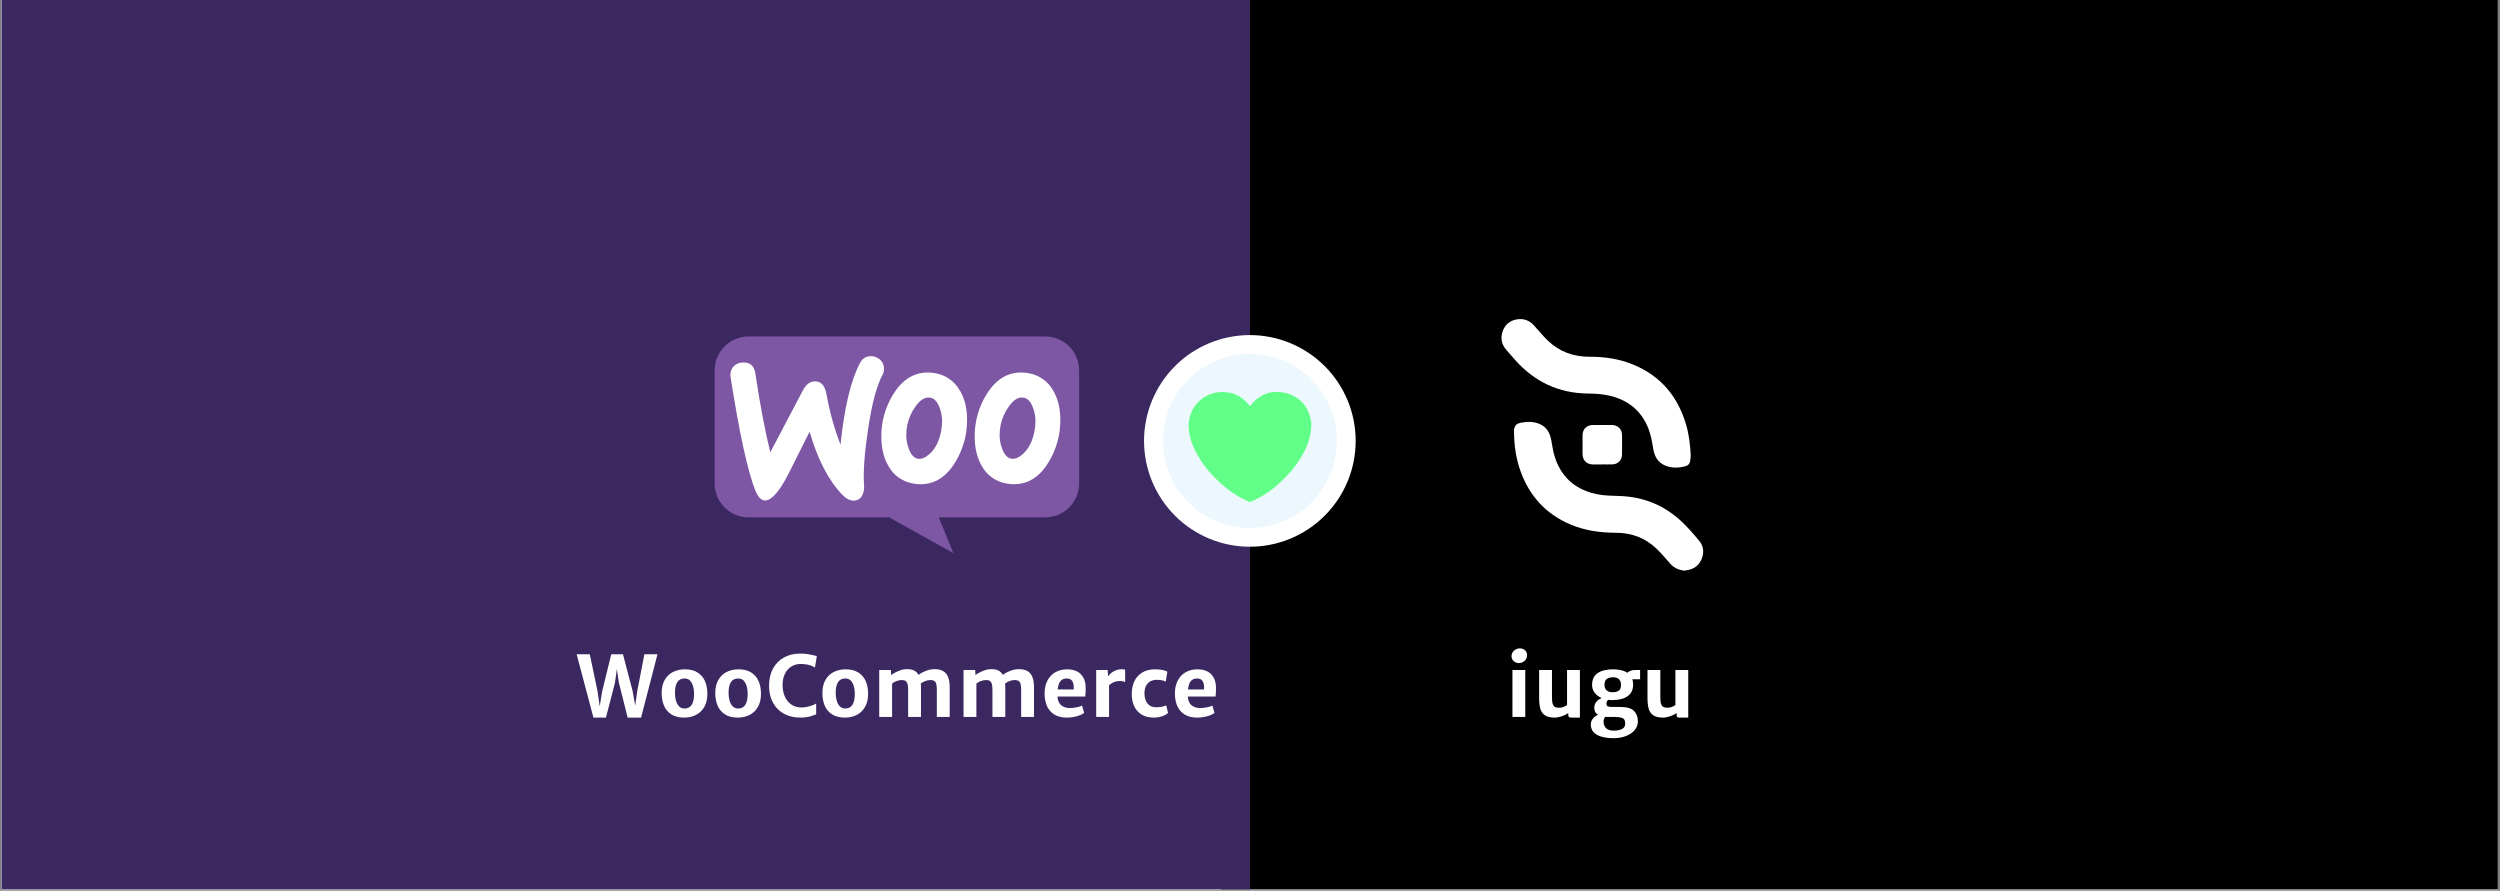
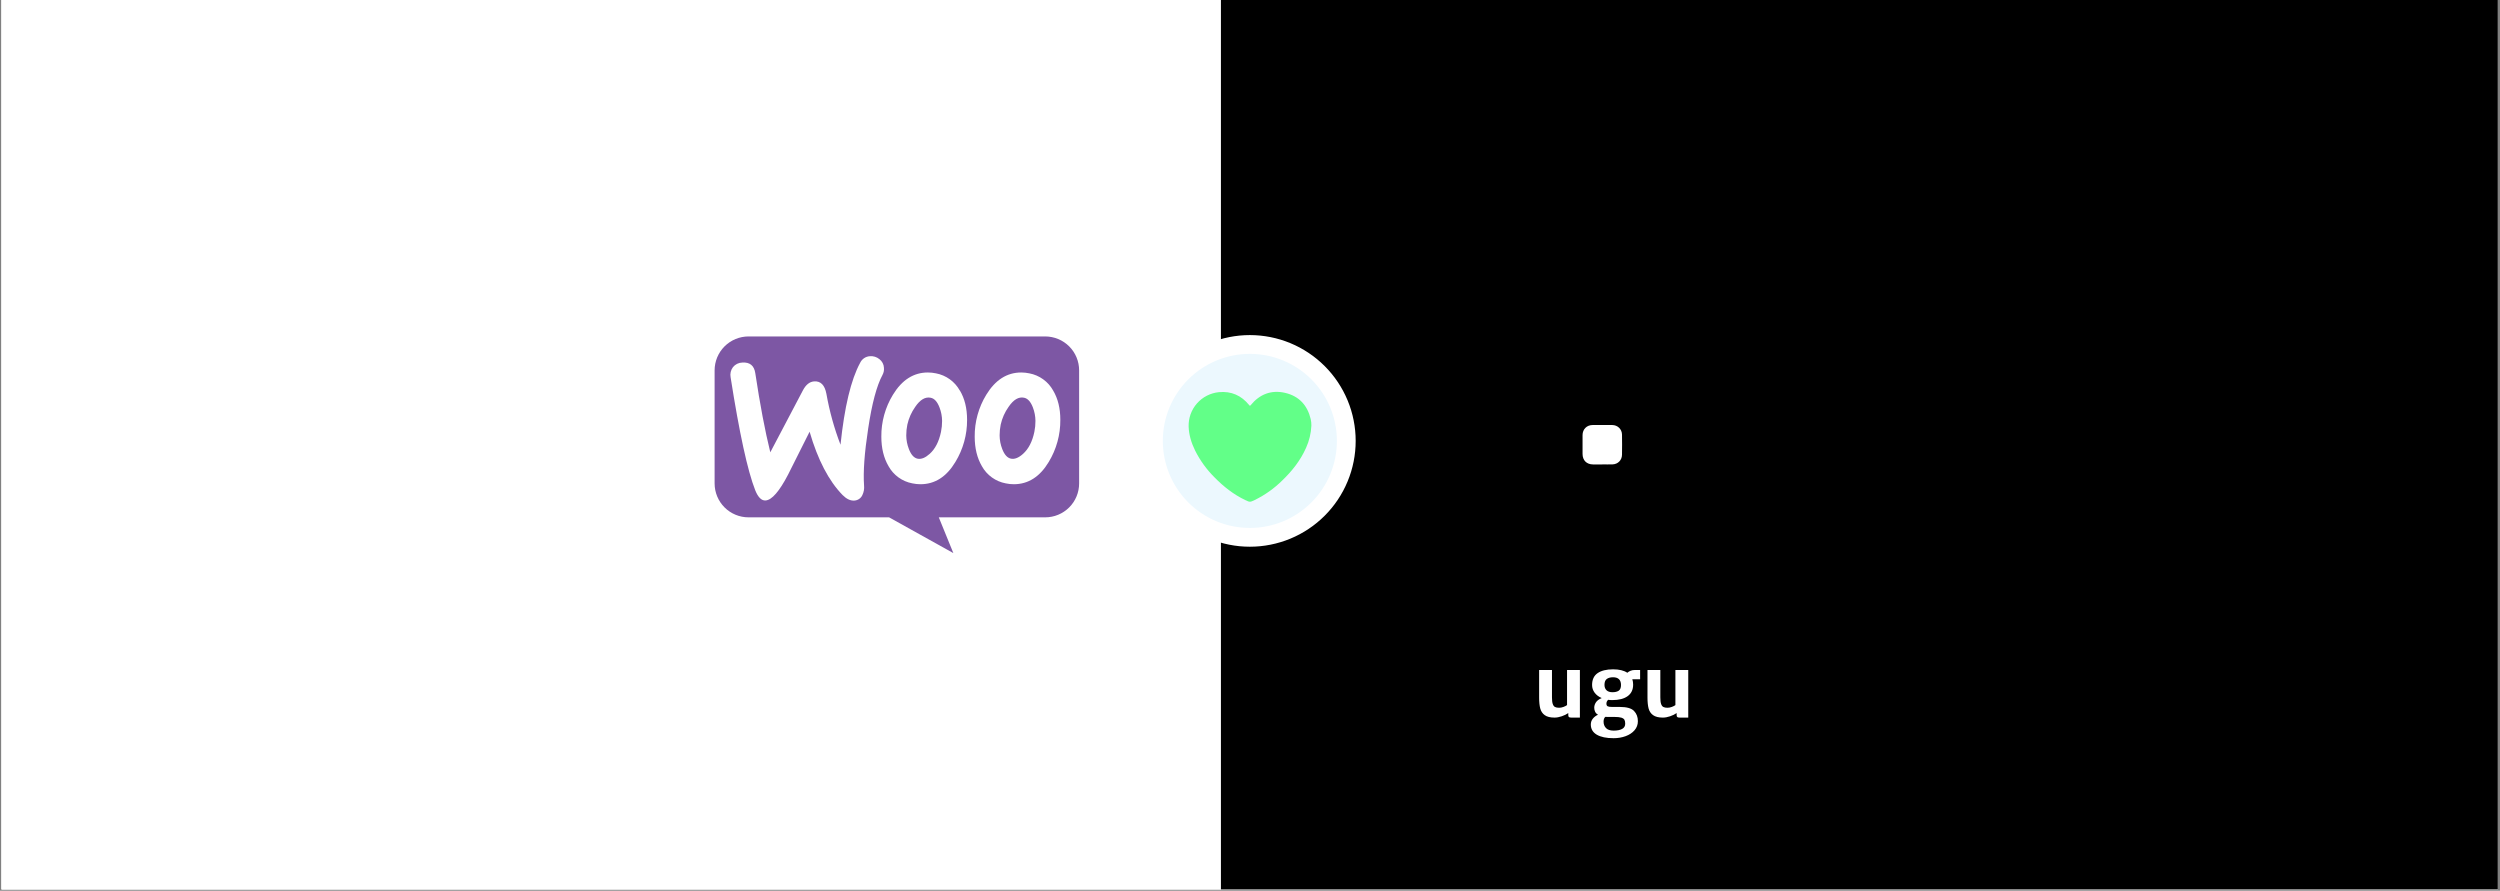
<svg xmlns="http://www.w3.org/2000/svg" width="2526" zoomAndPan="magnify" viewBox="0 0 1894.5 675" height="900" preserveAspectRatio="xMidYMid meet" version="1.0">
  <rect x="0" y="0" width="1894.5" height="675" fill="#808080" stroke="none" />
  <defs>
    <g />
    <clipPath id="id1">
      <path d="M 1.152 0 L 1892.848 0 L 1892.848 674 L 1.152 674 Z M 1.152 0 " clip-rule="nonzero" />
    </clipPath>
    <clipPath id="id2">
      <path d="M 925.219 0 L 1892.848 0 L 1892.848 674 L 925.219 674 Z M 925.219 0 " clip-rule="nonzero" />
    </clipPath>
    <clipPath id="id3">
      <path d="M 1.152 0 L 947.25 0 L 947.25 674 L 1.152 674 Z M 1.152 0 " clip-rule="nonzero" />
    </clipPath>
    <clipPath id="id4">
      <path d="M 853.613 248.961 L 1043.133 248.961 L 1043.133 424.996 L 853.613 424.996 Z M 853.613 248.961 " clip-rule="nonzero" />
    </clipPath>
  </defs>
  <g clip-path="url(#id1)">
    <path fill="#ffffff" d="M 1.152 0 L 1893.348 0 L 1893.348 681.672 L 1.152 681.672 Z M 1.152 0 " fill-opacity="1" fill-rule="nonzero" />
    <path fill="#ffffff" d="M 1.152 0 L 1893.348 0 L 1893.348 674.18 L 1.152 674.18 Z M 1.152 0 " fill-opacity="1" fill-rule="nonzero" />
    <path fill="#ffffff" d="M 1.152 0 L 1893.348 0 L 1893.348 674.18 L 1.152 674.18 Z M 1.152 0 " fill-opacity="1" fill-rule="nonzero" />
  </g>
  <g clip-path="url(#id2)">
    <path fill="#000000" d="M 925.219 0 L 1893.039 0 L 1893.039 674.18 L 925.219 674.18 L 925.219 0 " fill-opacity="1" fill-rule="nonzero" />
  </g>
  <g clip-path="url(#id3)">
-     <path fill="#3c2861" d="M 1.152 0 L 947.25 0 L 947.25 674.18 L 1.152 674.18 L 1.152 0 " fill-opacity="1" fill-rule="nonzero" />
-   </g>
+     </g>
  <path fill="#ecf8fe" d="M 1020.332 334.152 C 1020.332 335.348 1020.301 336.543 1020.242 337.738 C 1020.184 338.934 1020.098 340.125 1019.98 341.316 C 1019.863 342.504 1019.715 343.691 1019.539 344.875 C 1019.363 346.059 1019.16 347.234 1018.926 348.41 C 1018.691 349.582 1018.43 350.75 1018.141 351.91 C 1017.852 353.07 1017.531 354.223 1017.184 355.367 C 1016.836 356.512 1016.461 357.645 1016.059 358.773 C 1015.656 359.898 1015.227 361.016 1014.77 362.117 C 1014.309 363.223 1013.824 364.316 1013.312 365.398 C 1012.805 366.48 1012.266 367.547 1011.703 368.602 C 1011.137 369.656 1010.547 370.695 1009.934 371.723 C 1009.32 372.75 1008.68 373.758 1008.016 374.754 C 1007.352 375.746 1006.66 376.727 1005.949 377.688 C 1005.238 378.648 1004.5 379.59 1003.742 380.516 C 1002.984 381.438 1002.203 382.344 1001.398 383.23 C 1000.598 384.117 999.773 384.98 998.926 385.828 C 998.082 386.672 997.215 387.5 996.328 388.301 C 995.441 389.105 994.535 389.887 993.613 390.645 C 992.688 391.402 991.746 392.141 990.785 392.852 C 989.824 393.562 988.848 394.254 987.852 394.918 C 986.855 395.582 985.848 396.219 984.82 396.836 C 983.797 397.449 982.754 398.039 981.699 398.605 C 980.645 399.168 979.578 399.703 978.496 400.215 C 977.414 400.727 976.32 401.211 975.215 401.672 C 974.113 402.129 972.996 402.559 971.871 402.961 C 970.742 403.363 969.609 403.738 968.465 404.086 C 967.32 404.434 966.168 404.754 965.008 405.043 C 963.848 405.332 962.68 405.594 961.508 405.828 C 960.336 406.062 959.156 406.266 957.973 406.441 C 956.789 406.617 955.602 406.766 954.414 406.883 C 953.223 407 952.031 407.086 950.836 407.145 C 949.641 407.203 948.445 407.234 947.25 407.234 C 946.055 407.234 944.859 407.203 943.664 407.145 C 942.469 407.086 941.277 407 940.086 406.883 C 938.898 406.766 937.711 406.617 936.527 406.441 C 935.344 406.266 934.164 406.062 932.992 405.828 C 931.82 405.594 930.652 405.332 929.492 405.043 C 928.332 404.754 927.18 404.434 926.035 404.086 C 924.891 403.738 923.754 403.363 922.629 402.961 C 921.504 402.559 920.387 402.129 919.281 401.672 C 918.18 401.211 917.086 400.727 916.004 400.215 C 914.922 399.703 913.855 399.168 912.801 398.605 C 911.746 398.039 910.703 397.449 909.68 396.836 C 908.652 396.219 907.641 395.582 906.648 394.918 C 905.652 394.254 904.676 393.562 903.715 392.852 C 902.754 392.141 901.812 391.402 900.887 390.645 C 899.965 389.887 899.059 389.105 898.172 388.301 C 897.285 387.5 896.418 386.672 895.574 385.828 C 894.727 384.98 893.902 384.117 893.102 383.23 C 892.297 382.344 891.516 381.438 890.758 380.516 C 890 379.59 889.262 378.648 888.551 377.688 C 887.84 376.727 887.148 375.746 886.484 374.754 C 885.82 373.758 885.18 372.75 884.566 371.723 C 883.953 370.695 883.363 369.656 882.797 368.602 C 882.234 367.547 881.695 366.48 881.184 365.398 C 880.676 364.316 880.188 363.223 879.73 362.117 C 879.273 361.016 878.844 359.898 878.441 358.773 C 878.039 357.645 877.664 356.512 877.316 355.367 C 876.969 354.223 876.648 353.07 876.359 351.91 C 876.066 350.75 875.805 349.582 875.574 348.41 C 875.34 347.234 875.137 346.059 874.961 344.875 C 874.785 343.691 874.637 342.504 874.52 341.316 C 874.402 340.125 874.316 338.934 874.258 337.738 C 874.199 336.543 874.168 335.348 874.168 334.152 C 874.168 332.957 874.199 331.762 874.258 330.566 C 874.316 329.371 874.402 328.18 874.52 326.988 C 874.637 325.797 874.785 324.613 874.961 323.43 C 875.137 322.246 875.34 321.066 875.574 319.895 C 875.805 318.723 876.066 317.555 876.359 316.395 C 876.648 315.234 876.969 314.082 877.316 312.938 C 877.664 311.793 878.039 310.656 878.441 309.531 C 878.844 308.406 879.273 307.289 879.73 306.184 C 880.188 305.078 880.676 303.988 881.184 302.906 C 881.695 301.824 882.234 300.758 882.797 299.703 C 883.363 298.648 883.953 297.605 884.566 296.582 C 885.18 295.555 885.82 294.543 886.484 293.551 C 887.148 292.555 887.84 291.578 888.551 290.617 C 889.262 289.656 890 288.715 890.758 287.789 C 891.516 286.867 892.297 285.961 893.102 285.074 C 893.902 284.188 894.727 283.32 895.574 282.477 C 896.418 281.629 897.285 280.805 898.172 280.004 C 899.059 279.199 899.965 278.418 900.887 277.66 C 901.812 276.902 902.754 276.164 903.715 275.453 C 904.676 274.738 905.652 274.051 906.648 273.387 C 907.641 272.723 908.652 272.082 909.68 271.469 C 910.703 270.852 911.746 270.266 912.801 269.699 C 913.855 269.137 914.922 268.598 916.004 268.086 C 917.086 267.574 918.18 267.09 919.281 266.633 C 920.387 266.176 921.504 265.746 922.629 265.344 C 923.754 264.941 924.891 264.566 926.035 264.219 C 927.18 263.871 928.332 263.551 929.492 263.262 C 930.652 262.969 931.82 262.707 932.992 262.477 C 934.164 262.242 935.344 262.039 936.527 261.863 C 937.711 261.688 938.898 261.539 940.086 261.422 C 941.277 261.305 942.469 261.219 943.664 261.16 C 944.859 261.102 946.055 261.07 947.25 261.07 C 948.445 261.07 949.641 261.102 950.836 261.16 C 952.031 261.219 953.223 261.305 954.414 261.422 C 955.602 261.539 956.789 261.688 957.973 261.863 C 959.156 262.039 960.336 262.242 961.508 262.477 C 962.68 262.707 963.848 262.969 965.008 263.262 C 966.168 263.551 967.32 263.871 968.465 264.219 C 969.609 264.566 970.742 264.941 971.871 265.344 C 972.996 265.746 974.113 266.176 975.215 266.633 C 976.32 267.09 977.414 267.574 978.496 268.086 C 979.578 268.598 980.645 269.137 981.699 269.699 C 982.754 270.266 983.797 270.852 984.82 271.469 C 985.848 272.082 986.855 272.723 987.852 273.387 C 988.848 274.051 989.824 274.738 990.785 275.453 C 991.746 276.164 992.688 276.902 993.613 277.66 C 994.535 278.418 995.441 279.199 996.328 280.004 C 997.215 280.805 998.082 281.629 998.926 282.477 C 999.773 283.32 1000.598 284.188 1001.398 285.074 C 1002.203 285.961 1002.984 286.867 1003.742 287.789 C 1004.5 288.715 1005.238 289.656 1005.949 290.617 C 1006.66 291.578 1007.352 292.555 1008.016 293.551 C 1008.68 294.543 1009.32 295.555 1009.934 296.582 C 1010.547 297.605 1011.137 298.648 1011.703 299.703 C 1012.266 300.758 1012.805 301.824 1013.312 302.906 C 1013.824 303.988 1014.309 305.078 1014.77 306.184 C 1015.227 307.289 1015.656 308.406 1016.059 309.531 C 1016.461 310.656 1016.836 311.793 1017.184 312.938 C 1017.531 314.082 1017.852 315.234 1018.141 316.395 C 1018.43 317.555 1018.691 318.723 1018.926 319.895 C 1019.16 321.066 1019.363 322.246 1019.539 323.43 C 1019.715 324.613 1019.863 325.797 1019.98 326.988 C 1020.098 328.18 1020.184 329.371 1020.242 330.566 C 1020.301 331.762 1020.332 332.957 1020.332 334.152 Z M 1020.332 334.152 " fill-opacity="1" fill-rule="nonzero" />
  <g clip-path="url(#id4)">
    <path stroke-linecap="butt" transform="matrix(0.749, 0, 0, 0.749, 1.152, -4.189)" fill="none" stroke-linejoin="miter" d="M 1360.561 451.671 C 1360.561 453.266 1360.52 454.862 1360.441 456.458 C 1360.363 458.053 1360.249 459.644 1360.092 461.234 C 1359.936 462.819 1359.737 464.405 1359.503 465.985 C 1359.268 467.565 1358.997 469.134 1358.684 470.704 C 1358.371 472.268 1358.022 473.828 1357.636 475.376 C 1357.25 476.925 1356.822 478.464 1356.358 479.991 C 1355.894 481.519 1355.394 483.032 1354.857 484.539 C 1354.319 486.04 1353.746 487.532 1353.136 489.002 C 1352.52 490.478 1351.874 491.938 1351.191 493.383 C 1350.513 494.827 1349.793 496.251 1349.042 497.659 C 1348.286 499.067 1347.499 500.454 1346.68 501.825 C 1345.861 503.197 1345.006 504.542 1344.12 505.872 C 1343.233 507.196 1342.31 508.505 1341.361 509.788 C 1340.412 511.071 1339.426 512.328 1338.415 513.563 C 1337.403 514.794 1336.36 516.004 1335.286 517.188 C 1334.217 518.371 1333.117 519.524 1331.985 520.655 C 1330.859 521.782 1329.701 522.887 1328.517 523.956 C 1327.334 525.031 1326.124 526.073 1324.893 527.085 C 1323.657 528.097 1322.4 529.082 1321.118 530.031 C 1319.835 530.98 1318.531 531.903 1317.201 532.79 C 1315.872 533.676 1314.526 534.526 1313.155 535.35 C 1311.789 536.169 1310.396 536.956 1308.988 537.713 C 1307.58 538.464 1306.157 539.178 1304.712 539.861 C 1303.268 540.544 1301.808 541.191 1300.332 541.806 C 1298.861 542.416 1297.37 542.99 1295.868 543.527 C 1294.361 544.064 1292.849 544.565 1291.321 545.029 C 1289.793 545.493 1288.255 545.921 1286.706 546.306 C 1285.157 546.692 1283.598 547.042 1282.034 547.355 C 1280.469 547.667 1278.894 547.939 1277.314 548.173 C 1275.734 548.408 1274.149 548.606 1272.564 548.763 C 1270.973 548.919 1269.383 549.034 1267.787 549.112 C 1266.191 549.19 1264.596 549.232 1263 549.232 C 1261.404 549.232 1259.809 549.19 1258.213 549.112 C 1256.617 549.034 1255.027 548.919 1253.436 548.763 C 1251.851 548.606 1250.266 548.408 1248.686 548.173 C 1247.106 547.939 1245.531 547.667 1243.967 547.355 C 1242.402 547.042 1240.843 546.692 1239.294 546.306 C 1237.745 545.921 1236.207 545.493 1234.679 545.029 C 1233.151 544.565 1231.634 544.064 1230.132 543.527 C 1228.63 542.99 1227.139 542.416 1225.663 541.806 C 1224.192 541.191 1222.732 540.544 1221.288 539.861 C 1219.843 539.178 1218.42 538.464 1217.012 537.713 C 1215.604 536.956 1214.212 536.169 1212.845 535.35 C 1211.474 534.526 1210.123 533.676 1208.799 532.79 C 1207.469 531.903 1206.165 530.98 1204.883 530.031 C 1203.6 529.082 1202.343 528.097 1201.107 527.085 C 1199.876 526.073 1198.667 525.031 1197.483 523.956 C 1196.299 522.887 1195.142 521.782 1194.015 520.655 C 1192.884 519.524 1191.783 518.371 1190.714 517.188 C 1189.64 516.004 1188.597 514.794 1187.585 513.563 C 1186.574 512.328 1185.588 511.071 1184.639 509.788 C 1183.69 508.505 1182.767 507.196 1181.881 505.872 C 1180.994 504.542 1180.139 503.197 1179.32 501.825 C 1178.502 500.454 1177.714 499.067 1176.958 497.659 C 1176.207 496.251 1175.487 494.827 1174.804 493.383 C 1174.126 491.938 1173.475 490.478 1172.864 489.002 C 1172.254 487.532 1171.681 486.04 1171.144 484.539 C 1170.606 483.032 1170.106 481.519 1169.642 479.991 C 1169.178 478.464 1168.75 476.925 1168.364 475.376 C 1167.973 473.828 1167.624 472.268 1167.316 470.704 C 1167.003 469.134 1166.732 467.565 1166.497 465.985 C 1166.263 464.405 1166.065 462.819 1165.908 461.234 C 1165.752 459.644 1165.637 458.053 1165.559 456.458 C 1165.48 454.862 1165.439 453.266 1165.439 451.671 C 1165.439 450.075 1165.48 448.479 1165.559 446.883 C 1165.637 445.288 1165.752 443.697 1165.908 442.107 C 1166.065 440.516 1166.263 438.936 1166.497 437.356 C 1166.732 435.776 1167.003 434.201 1167.316 432.637 C 1167.624 431.073 1167.973 429.513 1168.364 427.965 C 1168.75 426.416 1169.178 424.878 1169.642 423.35 C 1170.106 421.822 1170.606 420.304 1171.144 418.802 C 1171.681 417.301 1172.254 415.809 1172.864 414.333 C 1173.475 412.858 1174.126 411.403 1174.804 409.958 C 1175.487 408.514 1176.207 407.09 1176.958 405.682 C 1177.714 404.274 1178.502 402.882 1179.32 401.516 C 1180.139 400.144 1180.994 398.794 1181.881 397.469 C 1182.767 396.139 1183.69 394.836 1184.639 393.553 C 1185.588 392.27 1186.574 391.013 1187.585 389.778 C 1188.597 388.547 1189.64 387.337 1190.714 386.153 C 1191.783 384.97 1192.884 383.812 1194.015 382.686 C 1195.142 381.554 1196.299 380.454 1197.483 379.385 C 1198.667 378.31 1199.876 377.268 1201.107 376.256 C 1202.343 375.244 1203.6 374.259 1204.883 373.31 C 1206.165 372.355 1207.469 371.438 1208.799 370.551 C 1210.123 369.665 1211.474 368.809 1212.845 367.991 C 1214.212 367.167 1215.604 366.385 1217.012 365.628 C 1218.42 364.877 1219.843 364.158 1221.288 363.475 C 1222.732 362.792 1224.192 362.145 1225.663 361.535 C 1227.139 360.925 1228.63 360.351 1230.132 359.814 C 1231.634 359.277 1233.151 358.776 1234.679 358.312 C 1236.207 357.848 1237.745 357.421 1239.294 357.035 C 1240.843 356.644 1242.402 356.294 1243.967 355.986 C 1245.531 355.674 1247.106 355.402 1248.686 355.168 C 1250.266 354.933 1251.851 354.735 1253.436 354.579 C 1255.027 354.422 1256.617 354.307 1258.213 354.229 C 1259.809 354.151 1261.404 354.109 1263 354.109 C 1264.596 354.109 1266.191 354.151 1267.787 354.229 C 1269.383 354.307 1270.973 354.422 1272.564 354.579 C 1274.149 354.735 1275.734 354.933 1277.314 355.168 C 1278.894 355.402 1280.469 355.674 1282.034 355.986 C 1283.598 356.294 1285.157 356.644 1286.706 357.035 C 1288.255 357.421 1289.793 357.848 1291.321 358.312 C 1292.849 358.776 1294.361 359.277 1295.868 359.814 C 1297.37 360.351 1298.861 360.925 1300.332 361.535 C 1301.808 362.145 1303.268 362.792 1304.712 363.475 C 1306.157 364.158 1307.58 364.877 1308.988 365.628 C 1310.396 366.385 1311.789 367.167 1313.155 367.991 C 1314.526 368.809 1315.872 369.665 1317.201 370.551 C 1318.531 371.438 1319.835 372.355 1321.118 373.31 C 1322.4 374.259 1323.657 375.244 1324.893 376.256 C 1326.124 377.268 1327.334 378.31 1328.517 379.385 C 1329.701 380.454 1330.859 381.554 1331.985 382.686 C 1333.117 383.812 1334.217 384.97 1335.286 386.153 C 1336.36 387.337 1337.403 388.547 1338.415 389.778 C 1339.426 391.013 1340.412 392.27 1341.361 393.553 C 1342.31 394.836 1343.233 396.139 1344.12 397.469 C 1345.006 398.794 1345.861 400.144 1346.68 401.516 C 1347.499 402.882 1348.286 404.274 1349.042 405.682 C 1349.793 407.09 1350.513 408.514 1351.191 409.958 C 1351.874 411.403 1352.52 412.858 1353.136 414.333 C 1353.746 415.809 1354.319 417.301 1354.857 418.802 C 1355.394 420.304 1355.894 421.822 1356.358 423.35 C 1356.822 424.878 1357.25 426.416 1357.636 427.965 C 1358.022 429.513 1358.371 431.073 1358.684 432.637 C 1358.997 434.201 1359.268 435.776 1359.503 437.356 C 1359.737 438.936 1359.936 440.516 1360.092 442.107 C 1360.249 443.697 1360.363 445.288 1360.441 446.883 C 1360.52 448.479 1360.561 450.075 1360.561 451.671 Z M 1360.561 451.671 " stroke="#ffffff" stroke-width="19" stroke-opacity="1" stroke-miterlimit="10" />
  </g>
  <path fill="#62ff88" d="M 993.762 322.562 C 993.488 328.41 992.148 334 989.746 339.336 C 985.5 348.895 979.152 356.945 971.656 364.137 C 965.527 370.184 958.598 375.102 950.867 378.895 C 947.191 380.641 947.184 380.625 943.527 378.895 C 934.762 374.676 927.25 368.773 920.477 361.867 C 914.41 355.848 909.461 349.016 905.629 341.375 C 902.828 335.648 900.957 329.641 900.746 323.246 C 900.723 322.449 900.738 321.652 900.789 320.859 C 900.84 320.062 900.926 319.273 901.051 318.488 C 901.176 317.699 901.34 316.922 901.539 316.148 C 901.734 315.379 901.969 314.617 902.238 313.871 C 902.512 313.121 902.812 312.387 903.152 311.664 C 903.492 310.945 903.863 310.242 904.27 309.555 C 904.676 308.867 905.109 308.203 905.578 307.559 C 906.047 306.914 906.543 306.293 907.07 305.695 C 907.594 305.098 908.148 304.523 908.727 303.98 C 909.309 303.434 909.91 302.914 910.539 302.426 C 911.168 301.938 911.816 301.477 912.488 301.051 C 913.16 300.621 913.852 300.227 914.559 299.863 C 915.27 299.5 915.992 299.168 916.734 298.875 C 917.473 298.578 918.223 298.32 918.988 298.094 C 919.754 297.871 920.523 297.68 921.309 297.531 C 922.09 297.379 922.875 297.262 923.668 297.184 C 933.07 296.27 940.734 299.695 946.652 307.012 C 947.109 307.582 947.281 307.656 947.789 307.012 C 954.531 298.773 963.305 295.328 973.715 297.68 C 984.285 300.07 990.734 307.02 993.25 317.566 C 993.625 319.211 993.793 320.879 993.762 322.562 Z M 993.762 322.562 " fill-opacity="1" fill-rule="nonzero" />
  <path fill="#7d57a4" d="M 567.25 254.953 L 792.035 254.953 C 792.879 254.953 793.719 254.996 794.559 255.078 C 795.395 255.16 796.23 255.285 797.055 255.449 C 797.883 255.613 798.699 255.816 799.504 256.062 C 800.312 256.305 801.102 256.59 801.883 256.91 C 802.66 257.234 803.422 257.594 804.164 257.988 C 804.906 258.387 805.629 258.82 806.328 259.289 C 807.031 259.754 807.707 260.258 808.355 260.789 C 809.008 261.324 809.633 261.891 810.227 262.484 C 810.824 263.082 811.387 263.703 811.922 264.355 C 812.457 265.004 812.957 265.68 813.426 266.383 C 813.895 267.082 814.324 267.801 814.723 268.547 C 815.121 269.289 815.48 270.047 815.801 270.824 C 816.125 271.605 816.406 272.395 816.652 273.203 C 816.895 274.008 817.102 274.824 817.266 275.648 C 817.43 276.473 817.551 277.305 817.633 278.145 C 817.715 278.98 817.758 279.82 817.758 280.664 L 817.758 366.352 C 817.758 367.195 817.715 368.035 817.633 368.871 C 817.551 369.707 817.426 370.539 817.262 371.367 C 817.098 372.191 816.895 373.008 816.648 373.812 C 816.402 374.617 816.121 375.406 815.797 376.184 C 815.477 376.961 815.117 377.723 814.719 378.465 C 814.32 379.207 813.891 379.926 813.422 380.629 C 812.953 381.328 812.453 382.004 811.918 382.652 C 811.383 383.305 810.816 383.926 810.223 384.52 C 809.625 385.117 809.004 385.68 808.352 386.215 C 807.699 386.746 807.023 387.246 806.324 387.715 C 805.625 388.184 804.902 388.613 804.16 389.012 C 803.418 389.406 802.656 389.766 801.879 390.09 C 801.102 390.41 800.309 390.691 799.5 390.938 C 798.695 391.18 797.879 391.387 797.055 391.547 C 796.227 391.711 795.395 391.836 794.559 391.918 C 793.719 392 792.879 392.039 792.035 392.039 L 711.418 392.039 L 722.453 419.141 L 673.75 392.039 L 567.215 392.039 C 566.375 392.039 565.535 391.996 564.699 391.914 C 563.859 391.832 563.031 391.707 562.203 391.543 C 561.379 391.375 560.562 391.172 559.758 390.926 C 558.953 390.684 558.164 390.398 557.387 390.074 C 556.609 389.754 555.848 389.395 555.109 388.996 C 554.367 388.602 553.645 388.168 552.945 387.699 C 552.246 387.234 551.57 386.73 550.922 386.199 C 550.273 385.664 549.648 385.102 549.055 384.504 C 548.461 383.91 547.895 383.289 547.363 382.637 C 546.828 381.988 546.328 381.312 545.859 380.613 C 545.395 379.914 544.961 379.195 544.562 378.453 C 544.168 377.711 543.809 376.953 543.488 376.176 C 543.164 375.398 542.883 374.609 542.637 373.805 C 542.395 373 542.188 372.184 542.023 371.359 C 541.859 370.535 541.734 369.707 541.652 368.867 C 541.57 368.031 541.527 367.191 541.527 366.352 L 541.527 280.664 C 541.527 279.82 541.57 278.98 541.652 278.145 C 541.734 277.309 541.859 276.477 542.023 275.648 C 542.188 274.824 542.391 274.008 542.637 273.203 C 542.879 272.398 543.164 271.605 543.484 270.828 C 543.809 270.051 544.168 269.289 544.566 268.547 C 544.961 267.805 545.395 267.082 545.863 266.383 C 546.332 265.684 546.832 265.008 547.367 264.355 C 547.902 263.707 548.465 263.082 549.062 262.488 C 549.656 261.895 550.281 261.328 550.93 260.793 C 551.582 260.258 552.258 259.758 552.957 259.289 C 553.66 258.824 554.379 258.391 555.125 257.992 C 555.867 257.598 556.629 257.238 557.406 256.914 C 558.184 256.594 558.977 256.309 559.781 256.062 C 560.59 255.82 561.406 255.613 562.23 255.449 C 563.059 255.285 563.891 255.16 564.727 255.078 C 565.566 254.996 566.406 254.953 567.25 254.953 Z M 567.25 254.953 " fill-opacity="1" fill-rule="evenodd" />
  <path fill="#ffffff" d="M 555.434 278.23 C 556.293 277.156 557.344 276.312 558.578 275.703 C 559.812 275.094 561.121 274.773 562.5 274.746 C 568.23 274.348 571.52 277.047 572.371 282.848 C 575.906 306.375 579.691 326.344 583.73 342.762 L 608.473 295.75 C 610.711 291.508 613.539 289.262 616.961 289.016 C 621.918 288.668 625.016 291.824 626.258 298.477 C 628.59 311.668 632.152 324.516 636.941 337.027 C 639.914 308.395 644.875 287.695 651.824 274.93 C 652.16 274.215 652.586 273.555 653.098 272.953 C 653.613 272.355 654.199 271.836 654.859 271.395 C 655.516 270.953 656.219 270.609 656.969 270.363 C 657.723 270.113 658.492 269.969 659.281 269.934 C 660.566 269.828 661.828 269.965 663.059 270.352 C 664.289 270.738 665.406 271.34 666.402 272.16 C 667.434 272.938 668.246 273.895 668.852 275.035 C 669.453 276.176 669.785 277.387 669.848 278.676 C 670.035 280.598 669.672 282.406 668.762 284.105 C 664.355 292.273 660.73 305.855 657.891 324.848 C 655.086 343.184 654.051 357.527 654.781 367.875 C 655.043 370.461 654.605 372.922 653.465 375.258 C 653.195 375.836 652.852 376.371 652.438 376.855 C 652.023 377.34 651.551 377.762 651.02 378.121 C 650.492 378.48 649.926 378.762 649.32 378.969 C 648.715 379.172 648.094 379.293 647.453 379.332 C 644.477 379.551 641.508 378.148 638.52 375.152 C 628.023 364.398 619.691 348.398 613.516 327.152 C 606.27 341.633 600.832 352.469 597.211 359.652 C 590.578 372.395 584.895 378.93 580.164 379.258 C 577.09 379.473 574.473 376.895 572.316 371.523 C 566.516 356.773 560.301 328.234 553.66 285.91 C 553.395 284.562 553.418 283.219 553.727 281.883 C 554.035 280.543 554.602 279.328 555.434 278.23 Z M 555.434 278.23 " fill-opacity="1" fill-rule="nonzero" />
  <path fill="#ffffff" d="M 798.082 295.957 C 797.148 294.277 796.043 292.715 794.766 291.277 C 793.488 289.84 792.07 288.555 790.512 287.43 C 788.953 286.305 787.289 285.359 785.523 284.598 C 783.754 283.84 781.926 283.281 780.035 282.922 C 778.012 282.496 775.969 282.277 773.902 282.27 C 763.09 282.27 754.258 287.895 747.402 299.141 C 744.48 303.922 742.277 309.012 740.785 314.41 C 739.293 319.809 738.574 325.309 738.629 330.91 C 738.629 339.602 740.441 347.047 744.062 353.254 C 744.996 354.938 746.098 356.5 747.375 357.938 C 748.652 359.379 750.07 360.66 751.633 361.789 C 753.191 362.914 754.859 363.855 756.629 364.617 C 758.398 365.375 760.227 365.934 762.121 366.289 C 764.137 366.723 766.176 366.945 768.238 366.949 C 779.16 366.949 787.992 361.328 794.73 350.082 C 797.652 345.266 799.855 340.145 801.348 334.715 C 802.84 329.285 803.562 323.758 803.516 318.125 C 803.516 309.438 801.703 302.047 798.082 295.957 Z M 783.84 327.25 C 782.297 334.637 779.434 340.199 775.25 343.945 C 771.941 346.922 768.902 348.133 766.141 347.582 C 763.379 347.031 761.168 344.602 759.5 340.285 C 758.211 336.984 757.551 333.562 757.512 330.02 C 757.5 327.23 757.773 324.473 758.336 321.742 C 759.422 316.875 761.41 312.41 764.293 308.34 C 768.047 302.828 771.969 300.516 776.055 301.398 C 778.816 301.957 781.027 304.383 782.688 308.676 C 783.969 311.973 784.629 315.391 784.664 318.93 C 784.68 321.73 784.406 324.504 783.84 327.25 Z M 783.84 327.25 " fill-opacity="1" fill-rule="nonzero" />
  <path fill="#ffffff" d="M 727.332 295.957 C 726.398 294.277 725.297 292.715 724.02 291.277 C 722.742 289.84 721.324 288.555 719.766 287.43 C 718.207 286.305 716.543 285.359 714.773 284.598 C 713.008 283.84 711.18 283.281 709.289 282.922 C 707.266 282.496 705.223 282.277 703.156 282.27 C 692.336 282.27 683.504 287.895 676.664 299.141 C 673.742 303.918 671.531 309.008 670.039 314.41 C 668.547 319.809 667.828 325.309 667.879 330.91 C 667.879 339.602 669.691 347.047 673.316 353.254 C 674.246 354.938 675.348 356.5 676.625 357.941 C 677.902 359.383 679.32 360.664 680.883 361.793 C 682.441 362.918 684.109 363.863 685.879 364.621 C 687.648 365.379 689.48 365.934 691.371 366.289 C 693.391 366.723 695.43 366.945 697.492 366.949 C 708.422 366.949 717.254 361.328 723.996 350.082 C 726.926 345.27 729.141 340.148 730.648 334.719 C 732.152 329.289 732.887 323.758 732.855 318.125 C 732.855 309.438 731.043 302.047 727.418 295.957 Z M 713.094 327.25 C 711.547 334.652 708.68 340.223 704.484 343.965 C 701.164 346.941 698.125 348.156 695.371 347.605 C 692.617 347.055 690.41 344.613 688.754 340.285 C 687.465 336.984 686.801 333.562 686.762 330.02 C 686.754 327.23 687.027 324.473 687.59 321.742 C 688.684 316.879 690.672 312.414 693.547 308.34 C 697.285 302.844 701.207 300.539 705.309 301.422 C 708.07 301.977 710.277 304.402 711.93 308.699 C 713.215 311.996 713.879 315.414 713.918 318.953 C 713.93 321.738 713.652 324.496 713.094 327.227 Z M 713.094 327.25 " fill-opacity="1" fill-rule="nonzero" />
-   <path fill="#ffffff" d="M 1275.965 432.379 C 1275.363 432.266 1274.762 432.156 1274.16 432.039 C 1270.934 431.414 1268.215 429.91 1265.996 427.453 C 1262.305 423.359 1258.809 419.051 1254.789 415.312 C 1246.395 407.508 1236.266 403.766 1224.801 403.738 C 1212.68 403.707 1200.848 402.102 1189.625 397.262 C 1171.469 389.43 1159.215 376.02 1152.426 357.535 C 1148.785 347.617 1147.344 337.316 1147.32 326.797 C 1147.312 322.973 1148.867 321.016 1152.598 320.324 C 1157.375 319.445 1162.16 319.316 1166.73 321.297 C 1172.109 323.629 1174.605 328.16 1175.559 333.645 C 1176.41 338.543 1177.133 343.461 1178.859 348.16 C 1184.281 362.945 1195.02 371.387 1210.234 374.504 C 1215.98 375.684 1221.805 375.676 1227.629 375.883 C 1245.605 376.516 1261.281 382.949 1274.359 395.262 C 1279.141 399.762 1283.473 404.785 1287.664 409.852 C 1291.117 414.02 1291.516 418.977 1289.348 423.918 C 1287.242 428.719 1283.402 431.41 1278.195 432.129 C 1277.809 432.184 1277.426 432.297 1277.039 432.379 Z M 1281.23 344.812 C 1281.105 346.328 1281.074 347.855 1280.836 349.348 C 1280.52 351.336 1279.301 352.742 1277.379 353.258 C 1272.062 354.695 1266.723 354.895 1261.574 352.656 C 1256.203 350.324 1253.766 345.73 1252.848 340.246 C 1251.98 335.07 1251.148 329.902 1249.238 324.977 C 1243.801 310.977 1233.465 302.855 1218.977 299.684 C 1213.82 298.559 1208.598 298.285 1203.344 298.227 C 1181.238 297.977 1162.957 289.391 1148.301 272.926 C 1146.004 270.352 1143.727 267.758 1141.473 265.145 C 1137.902 260.996 1136.887 256.258 1138.695 251.102 C 1140.492 245.98 1144.246 242.891 1149.578 242.008 C 1154.738 241.156 1159.102 242.848 1162.605 246.766 C 1166.074 250.637 1169.363 254.703 1173.125 258.273 C 1181.891 266.59 1192.531 270.395 1204.566 270.352 C 1215.836 270.309 1226.836 271.883 1237.312 276.148 C 1258.406 284.738 1271.539 300.434 1277.812 322.113 C 1279.957 329.52 1280.824 337.121 1281.23 344.812 Z M 1281.23 344.812 " fill-opacity="1" fill-rule="nonzero" />
  <path fill="#ffffff" d="M 1214.203 351.953 C 1211.871 351.953 1209.543 351.973 1207.211 351.953 C 1202.305 351.91 1199.258 348.84 1199.258 343.957 C 1199.258 339.207 1199.25 334.457 1199.258 329.707 C 1199.27 325.285 1202.469 322.09 1206.898 322.082 C 1211.828 322.07 1216.758 322.066 1221.688 322.082 C 1225.816 322.098 1229.086 325.191 1229.156 329.328 C 1229.242 334.438 1229.242 339.547 1229.156 344.656 C 1229.09 348.723 1226.055 351.766 1222 351.91 C 1219.402 352.004 1216.801 351.926 1214.203 351.926 Z M 1214.203 351.953 " fill-opacity="1" fill-rule="nonzero" />
  <g fill="#ffffff" fill-opacity="1">
    <g transform="translate(436.821, 543.296)">
      <g>
        <path d="M 61.422 -47.5 L 49 0.5 L 38.828 0.5 L 32.141 -26.031 L 30.625 -36.266 L 29.219 -26 L 22.375 0.5 L 12.891 0.5 L 0.156 -47.5 L 10.109 -47.5 L 15.984 -19.594 L 17.641 -8.047 L 19.531 -19.594 L 26.406 -47.5 L 35.266 -47.5 L 42.578 -19.594 L 44.516 -8.547 L 46.094 -19.594 L 51.5 -47.5 Z M 61.422 -47.5 " />
      </g>
    </g>
  </g>
  <g fill="#ffffff" fill-opacity="1">
    <g transform="translate(498.399, 543.296)">
      <g>
-         <path d="M 3 -18.141 C 3 -21.941 3.742 -25.191 5.234 -27.891 C 6.734 -30.586 8.816 -32.625 11.484 -34 C 14.148 -35.383 17.207 -36.078 20.656 -36.078 C 24.594 -36.078 27.828 -35.25 30.359 -33.594 C 32.898 -31.945 34.75 -29.734 35.906 -26.953 C 37.062 -24.172 37.641 -21.035 37.641 -17.547 C 37.641 -13.711 36.891 -10.441 35.391 -7.734 C 33.891 -5.035 31.805 -2.988 29.141 -1.594 C 26.484 -0.195 23.438 0.5 20 0.5 C 16.051 0.5 12.805 -0.332 10.266 -2 C 7.723 -3.664 5.875 -5.895 4.719 -8.688 C 3.57 -11.488 3 -14.641 3 -18.141 Z M 27.562 -17.516 C 27.562 -20.836 26.969 -23.609 25.781 -25.828 C 24.594 -28.047 22.789 -29.156 20.375 -29.156 C 15.508 -29.156 13.078 -25.535 13.078 -18.297 C 13.078 -16.109 13.332 -14.113 13.844 -12.312 C 14.352 -10.508 15.156 -9.066 16.25 -7.984 C 17.344 -6.91 18.707 -6.375 20.344 -6.375 C 25.156 -6.375 27.562 -10.086 27.562 -17.516 Z M 27.562 -17.516 " />
-       </g>
+         </g>
    </g>
  </g>
  <g fill="#ffffff" fill-opacity="1">
    <g transform="translate(539.034, 543.296)">
      <g>
        <path d="M 3 -18.141 C 3 -21.941 3.742 -25.191 5.234 -27.891 C 6.734 -30.586 8.816 -32.625 11.484 -34 C 14.148 -35.383 17.207 -36.078 20.656 -36.078 C 24.594 -36.078 27.828 -35.25 30.359 -33.594 C 32.898 -31.945 34.75 -29.734 35.906 -26.953 C 37.062 -24.172 37.641 -21.035 37.641 -17.547 C 37.641 -13.711 36.891 -10.441 35.391 -7.734 C 33.891 -5.035 31.805 -2.988 29.141 -1.594 C 26.484 -0.195 23.438 0.5 20 0.5 C 16.051 0.5 12.805 -0.332 10.266 -2 C 7.723 -3.664 5.875 -5.895 4.719 -8.688 C 3.57 -11.488 3 -14.641 3 -18.141 Z M 27.562 -17.516 C 27.562 -20.836 26.969 -23.609 25.781 -25.828 C 24.594 -28.047 22.789 -29.156 20.375 -29.156 C 15.508 -29.156 13.078 -25.535 13.078 -18.297 C 13.078 -16.109 13.332 -14.113 13.844 -12.312 C 14.352 -10.508 15.156 -9.066 16.25 -7.984 C 17.344 -6.91 18.707 -6.375 20.344 -6.375 C 25.156 -6.375 27.562 -10.086 27.562 -17.516 Z M 27.562 -17.516 " />
      </g>
    </g>
  </g>
  <g fill="#ffffff" fill-opacity="1">
    <g transform="translate(579.67, 543.296)">
      <g>
        <path d="M 26.406 -48 C 28.719 -48 30.633 -47.883 32.156 -47.656 C 33.688 -47.426 35.328 -47.094 37.078 -46.656 C 38.348 -46.363 39.098 -46.195 39.328 -46.156 L 37.891 -37.422 C 37.766 -37.484 37.223 -37.781 36.266 -38.312 C 35.305 -38.844 34.016 -39.281 32.391 -39.625 C 30.773 -39.969 28.988 -40.141 27.031 -40.141 C 24.445 -40.141 22.117 -39.504 20.047 -38.234 C 17.984 -36.961 16.352 -35.125 15.156 -32.719 C 13.957 -30.32 13.359 -27.5 13.359 -24.25 C 13.359 -20.957 13.938 -18.016 15.094 -15.422 C 16.25 -12.836 17.91 -10.816 20.078 -9.359 C 22.254 -7.898 24.82 -7.172 27.781 -7.172 C 29.133 -7.172 30.551 -7.332 32.031 -7.656 C 33.52 -7.977 34.875 -8.375 36.094 -8.844 C 37.312 -9.312 38.211 -9.754 38.797 -10.172 L 38.828 -2 C 37.516 -1.477 36.352 -1.051 35.344 -0.719 C 34.332 -0.383 33.109 -0.098 31.672 0.141 C 30.242 0.379 28.633 0.5 26.844 0.5 C 22.031 0.5 17.832 -0.504 14.25 -2.516 C 10.676 -4.523 7.926 -7.348 6 -10.984 C 4.082 -14.629 3.125 -18.844 3.125 -23.625 C 3.125 -28.727 4.145 -33.113 6.188 -36.781 C 8.238 -40.457 11.023 -43.242 14.547 -45.141 C 18.078 -47.047 22.031 -48 26.406 -48 Z M 26.406 -48 " />
      </g>
    </g>
  </g>
  <g fill="#ffffff" fill-opacity="1">
    <g transform="translate(620.212, 543.296)">
      <g>
        <path d="M 3 -18.141 C 3 -21.941 3.742 -25.191 5.234 -27.891 C 6.734 -30.586 8.816 -32.625 11.484 -34 C 14.148 -35.383 17.207 -36.078 20.656 -36.078 C 24.594 -36.078 27.828 -35.25 30.359 -33.594 C 32.898 -31.945 34.75 -29.734 35.906 -26.953 C 37.062 -24.172 37.641 -21.035 37.641 -17.547 C 37.641 -13.711 36.891 -10.441 35.391 -7.734 C 33.891 -5.035 31.805 -2.988 29.141 -1.594 C 26.484 -0.195 23.438 0.5 20 0.5 C 16.051 0.5 12.805 -0.332 10.266 -2 C 7.723 -3.664 5.875 -5.895 4.719 -8.688 C 3.57 -11.488 3 -14.641 3 -18.141 Z M 27.562 -17.516 C 27.562 -20.836 26.969 -23.609 25.781 -25.828 C 24.594 -28.047 22.789 -29.156 20.375 -29.156 C 15.508 -29.156 13.078 -25.535 13.078 -18.297 C 13.078 -16.109 13.332 -14.113 13.844 -12.312 C 14.352 -10.508 15.156 -9.066 16.25 -7.984 C 17.344 -6.91 18.707 -6.375 20.344 -6.375 C 25.156 -6.375 27.562 -10.086 27.562 -17.516 Z M 27.562 -17.516 " />
      </g>
    </g>
  </g>
  <g fill="#ffffff" fill-opacity="1">
    <g transform="translate(660.847, 543.296)">
      <g>
        <path d="M 47.438 -36.203 C 49.938 -36.203 52.023 -35.754 53.703 -34.859 C 55.379 -33.961 56.648 -32.5 57.516 -30.469 C 58.391 -28.445 58.828 -25.75 58.828 -22.375 L 58.828 0 L 49.094 0 L 49.094 -20.25 C 49.094 -22.227 48.957 -23.766 48.688 -24.859 C 48.414 -25.953 47.93 -26.742 47.234 -27.234 C 46.535 -27.723 45.523 -27.969 44.203 -27.969 C 42.992 -27.969 41.719 -27.719 40.375 -27.219 C 39.031 -26.719 37.891 -26.094 36.953 -25.344 C 37.035 -24.426 37.078 -23.332 37.078 -22.062 L 37.078 0 L 27.344 0 L 27.344 -20.219 C 27.344 -22.176 27.203 -23.707 26.922 -24.812 C 26.641 -25.914 26.148 -26.719 25.453 -27.219 C 24.754 -27.719 23.758 -27.969 22.469 -27.969 C 21.445 -27.969 20.227 -27.738 18.812 -27.281 C 17.406 -26.82 16.191 -26.145 15.172 -25.25 L 15.172 0 L 5.438 0 L 5.438 -35.578 L 14.266 -35.578 L 14.453 -31.781 C 15.891 -32.852 17.676 -33.844 19.812 -34.75 C 21.957 -35.656 24.031 -36.141 26.031 -36.203 C 28.238 -36.285 30.098 -35.977 31.609 -35.281 C 33.129 -34.582 34.328 -33.457 35.203 -31.906 C 36.598 -32.977 38.41 -33.961 40.641 -34.859 C 42.867 -35.754 45.133 -36.203 47.438 -36.203 Z M 47.438 -36.203 " />
      </g>
    </g>
  </g>
  <g fill="#ffffff" fill-opacity="1">
    <g transform="translate(724.734, 543.296)">
      <g>
        <path d="M 47.438 -36.203 C 49.938 -36.203 52.023 -35.754 53.703 -34.859 C 55.379 -33.961 56.648 -32.5 57.516 -30.469 C 58.391 -28.445 58.828 -25.75 58.828 -22.375 L 58.828 0 L 49.094 0 L 49.094 -20.25 C 49.094 -22.227 48.957 -23.766 48.688 -24.859 C 48.414 -25.953 47.93 -26.742 47.234 -27.234 C 46.535 -27.723 45.523 -27.969 44.203 -27.969 C 42.992 -27.969 41.719 -27.719 40.375 -27.219 C 39.031 -26.719 37.891 -26.094 36.953 -25.344 C 37.035 -24.426 37.078 -23.332 37.078 -22.062 L 37.078 0 L 27.344 0 L 27.344 -20.219 C 27.344 -22.176 27.203 -23.707 26.922 -24.812 C 26.641 -25.914 26.148 -26.719 25.453 -27.219 C 24.754 -27.719 23.758 -27.969 22.469 -27.969 C 21.445 -27.969 20.227 -27.738 18.812 -27.281 C 17.406 -26.82 16.191 -26.145 15.172 -25.25 L 15.172 0 L 5.438 0 L 5.438 -35.578 L 14.266 -35.578 L 14.453 -31.781 C 15.891 -32.852 17.676 -33.844 19.812 -34.75 C 21.957 -35.656 24.031 -36.141 26.031 -36.203 C 28.238 -36.285 30.098 -35.977 31.609 -35.281 C 33.129 -34.582 34.328 -33.457 35.203 -31.906 C 36.598 -32.977 38.41 -33.961 40.641 -34.859 C 42.867 -35.754 45.133 -36.203 47.438 -36.203 Z M 47.438 -36.203 " />
      </g>
    </g>
  </g>
  <g fill="#ffffff" fill-opacity="1">
    <g transform="translate(788.621, 543.296)">
      <g>
        <path d="M 34.109 -22.125 C 34.109 -19.133 33.992 -16.91 33.766 -15.453 L 12.734 -15.453 C 12.922 -12.516 13.844 -10.328 15.5 -8.891 C 17.156 -7.453 19.395 -6.734 22.219 -6.734 C 23.57 -6.734 25.211 -6.914 27.141 -7.281 C 29.066 -7.645 30.477 -8.078 31.375 -8.578 L 32.953 -3.062 C 31.734 -2.062 29.895 -1.219 27.438 -0.531 C 24.977 0.156 22.414 0.5 19.75 0.5 C 16.176 0.5 13.129 -0.227 10.609 -1.688 C 8.086 -3.145 6.18 -5.25 4.891 -8 C 3.609 -10.758 2.969 -14.066 2.969 -17.922 C 2.969 -21.41 3.641 -24.531 4.984 -27.281 C 6.336 -30.031 8.312 -32.18 10.906 -33.734 C 13.5 -35.297 16.582 -36.078 20.156 -36.078 C 22.738 -36.078 25.07 -35.609 27.156 -34.672 C 29.238 -33.734 30.906 -32.223 32.156 -30.141 C 33.414 -28.066 34.066 -25.395 34.109 -22.125 Z M 25.062 -20.844 C 25.082 -21.156 25.094 -21.613 25.094 -22.219 C 25.094 -24.488 24.664 -26.211 23.812 -27.391 C 22.957 -28.566 21.57 -29.156 19.656 -29.156 C 17.75 -29.156 16.227 -28.523 15.094 -27.266 C 13.957 -26.004 13.223 -23.863 12.891 -20.844 Z M 25.062 -20.844 " />
      </g>
    </g>
  </g>
  <g fill="#ffffff" fill-opacity="1">
    <g transform="translate(825.761, 543.296)">
      <g>
        <path d="M 24.094 -36.172 C 25.445 -36.172 26.375 -36.023 26.875 -35.734 L 26.875 -26.344 C 26.395 -26.613 25.848 -26.828 25.234 -26.984 C 24.617 -27.141 23.738 -27.219 22.594 -27.219 C 19.602 -27.219 16.961 -26.145 14.672 -24 L 14.672 0 L 4.938 0 L 4.938 -35.578 L 13.578 -35.578 L 14.016 -30.719 C 14.535 -31.625 15.312 -32.492 16.344 -33.328 C 17.375 -34.16 18.566 -34.844 19.922 -35.375 C 21.285 -35.906 22.676 -36.172 24.094 -36.172 Z M 24.094 -36.172 " />
      </g>
    </g>
  </g>
  <g fill="#ffffff" fill-opacity="1">
    <g transform="translate(854.662, 543.296)">
      <g>
-         <path d="M 20.719 -36.078 C 22.82 -36.078 24.727 -35.895 26.438 -35.531 C 28.145 -35.164 29.32 -34.742 29.969 -34.266 L 28.75 -26.75 C 27.852 -27.227 26.859 -27.578 25.766 -27.797 C 24.672 -28.016 23.32 -28.125 21.719 -28.125 C 20.219 -28.125 18.789 -27.805 17.438 -27.172 C 16.094 -26.535 14.973 -25.504 14.078 -24.078 C 13.18 -22.648 12.703 -20.816 12.641 -18.578 C 12.578 -16.098 12.91 -14.016 13.641 -12.328 C 14.367 -10.641 15.406 -9.383 16.75 -8.562 C 18.094 -7.738 19.625 -7.328 21.344 -7.328 C 22.906 -7.328 24.398 -7.469 25.828 -7.75 C 27.254 -8.031 28.344 -8.379 29.094 -8.797 L 30.5 -3.031 C 29.395 -1.969 27.852 -1.113 25.875 -0.469 C 23.895 0.176 21.789 0.5 19.562 0.5 C 15.988 0.5 12.953 -0.266 10.453 -1.797 C 7.953 -3.328 6.078 -5.438 4.828 -8.125 C 3.586 -10.82 2.969 -13.898 2.969 -17.359 C 2.969 -20.93 3.617 -24.133 4.922 -26.969 C 6.234 -29.801 8.223 -32.023 10.891 -33.641 C 13.555 -35.266 16.832 -36.078 20.719 -36.078 Z M 20.719 -36.078 " />
-       </g>
+         </g>
    </g>
  </g>
  <g fill="#ffffff" fill-opacity="1">
    <g transform="translate(887.37, 543.296)">
      <g>
        <path d="M 34.109 -22.125 C 34.109 -19.133 33.992 -16.91 33.766 -15.453 L 12.734 -15.453 C 12.922 -12.516 13.844 -10.328 15.5 -8.891 C 17.156 -7.453 19.395 -6.734 22.219 -6.734 C 23.57 -6.734 25.211 -6.914 27.141 -7.281 C 29.066 -7.645 30.477 -8.078 31.375 -8.578 L 32.953 -3.062 C 31.734 -2.062 29.895 -1.219 27.438 -0.531 C 24.977 0.156 22.414 0.5 19.75 0.5 C 16.176 0.5 13.129 -0.227 10.609 -1.688 C 8.086 -3.145 6.18 -5.25 4.891 -8 C 3.609 -10.758 2.969 -14.066 2.969 -17.922 C 2.969 -21.41 3.641 -24.531 4.984 -27.281 C 6.336 -30.031 8.312 -32.18 10.906 -33.734 C 13.5 -35.297 16.582 -36.078 20.156 -36.078 C 22.738 -36.078 25.07 -35.609 27.156 -34.672 C 29.238 -33.734 30.906 -32.223 32.156 -30.141 C 33.414 -28.066 34.066 -25.395 34.109 -22.125 Z M 25.062 -20.844 C 25.082 -21.156 25.094 -21.613 25.094 -22.219 C 25.094 -24.488 24.664 -26.211 23.812 -27.391 C 22.957 -28.566 21.57 -29.156 19.656 -29.156 C 17.75 -29.156 16.227 -28.523 15.094 -27.266 C 13.957 -26.004 13.223 -23.863 12.891 -20.844 Z M 25.062 -20.844 " />
      </g>
    </g>
  </g>
  <g fill="#ffffff" fill-opacity="1">
    <g transform="translate(1140.69, 543.296)">
      <g>
-         <path d="M 15.172 -35.578 L 15.172 0 L 5.438 0 L 5.438 -35.578 Z M 4.719 -46.125 C 4.719 -47.164 5.008 -48.133 5.594 -49.031 C 6.176 -49.926 6.945 -50.641 7.906 -51.172 C 8.863 -51.703 9.867 -51.969 10.922 -51.969 C 12.629 -51.969 13.992 -51.473 15.016 -50.484 C 16.035 -49.492 16.547 -48.219 16.547 -46.656 C 16.547 -45.613 16.258 -44.641 15.688 -43.734 C 15.113 -42.836 14.352 -42.125 13.406 -41.594 C 12.457 -41.062 11.441 -40.797 10.359 -40.797 C 9.305 -40.797 8.352 -41.023 7.5 -41.484 C 6.645 -41.941 5.969 -42.578 5.469 -43.391 C 4.969 -44.203 4.719 -45.113 4.719 -46.125 Z M 4.719 -46.125 " />
-       </g>
+         </g>
    </g>
  </g>
  <g fill="#ffffff" fill-opacity="1">
    <g transform="translate(1161.289, 543.296)">
      <g>
        <path d="M 35.953 -35.578 L 35.953 0.5 L 29.531 0.5 C 28.695 0.5 28.094 0.379 27.719 0.141 C 27.344 -0.098 27.156 -0.582 27.156 -1.312 L 27.156 -2.938 C 25.801 -1.977 24.148 -1.164 22.203 -0.5 C 20.254 0.164 18.441 0.5 16.766 0.5 C 13.516 0.5 11.035 -0.113 9.328 -1.344 C 7.617 -2.57 6.477 -4.266 5.906 -6.422 C 5.344 -8.586 5.062 -11.379 5.062 -14.797 L 5.062 -35.578 L 14.797 -35.578 L 14.797 -14.891 C 14.797 -12.66 14.988 -10.977 15.375 -9.844 C 15.758 -8.707 16.332 -7.941 17.094 -7.547 C 17.852 -7.148 18.906 -6.953 20.25 -6.953 C 21.289 -6.953 22.395 -7.172 23.562 -7.609 C 24.727 -8.047 25.613 -8.504 26.219 -8.984 L 26.219 -35.578 Z M 35.953 -35.578 " />
      </g>
    </g>
  </g>
  <g fill="#ffffff" fill-opacity="1">
    <g transform="translate(1202.673, 543.296)">
      <g>
        <path d="M 40.203 -28.531 L 34.297 -28.531 C 34.711 -27.32 34.922 -25.969 34.922 -24.469 C 34.922 -20.664 33.539 -17.766 30.781 -15.766 C 28.031 -13.766 24.141 -12.766 19.109 -12.766 C 17.941 -12.766 16.91 -12.836 16.016 -12.984 C 15.578 -12.629 15.242 -12.195 15.016 -11.688 C 14.785 -11.176 14.672 -10.641 14.672 -10.078 C 14.672 -9.078 14.984 -8.41 15.609 -8.078 C 16.234 -7.742 17.328 -7.578 18.891 -7.578 L 24.812 -7.578 C 30.051 -7.578 33.645 -6.562 35.594 -4.531 C 37.539 -2.508 38.516 0.062 38.516 3.188 C 38.516 5.844 37.664 8.148 35.969 10.109 C 34.27 12.066 32.016 13.555 29.203 14.578 C 26.398 15.598 23.375 16.109 20.125 16.109 C 14.613 16.109 10.352 15.219 7.344 13.438 C 4.344 11.656 2.844 9.082 2.844 5.719 C 2.844 4.07 3.348 2.609 4.359 1.328 C 5.367 0.047 6.691 -0.957 8.328 -1.688 C 7.328 -2.207 6.594 -2.945 6.125 -3.906 C 5.664 -4.863 5.438 -5.891 5.438 -6.984 C 5.438 -8.398 5.867 -9.766 6.734 -11.078 C 7.609 -12.391 9.066 -13.461 11.109 -14.297 C 8.836 -15.273 7.051 -16.629 5.75 -18.359 C 4.457 -20.098 3.812 -22.039 3.812 -24.188 C 3.812 -28.27 5.203 -31.27 7.984 -33.188 C 10.773 -35.113 14.688 -36.078 19.719 -36.078 C 24.32 -36.078 27.914 -35.211 30.5 -33.484 C 31.188 -34.086 32.004 -34.586 32.953 -34.984 C 33.91 -35.379 35.004 -35.578 36.234 -35.578 L 40.203 -35.578 Z M 19.25 -18.734 C 21.289 -18.734 22.879 -19.125 24.016 -19.906 C 25.148 -20.695 25.719 -22.125 25.719 -24.188 C 25.719 -26.125 25.211 -27.586 24.203 -28.578 C 23.191 -29.566 21.688 -30.062 19.688 -30.062 C 17.676 -30.062 16.094 -29.629 14.938 -28.766 C 13.781 -27.898 13.203 -26.414 13.203 -24.312 C 13.203 -22.562 13.723 -21.191 14.766 -20.203 C 15.805 -19.223 17.301 -18.734 19.25 -18.734 Z M 15.766 0 C 15.305 0 14.66 -0.02 13.828 -0.062 C 12.953 0.727 12.516 1.938 12.516 3.562 C 12.516 5.508 13.125 7.129 14.344 8.422 C 15.562 9.711 17.488 10.359 20.125 10.359 C 22.875 10.359 25.023 9.938 26.578 9.094 C 28.129 8.25 28.906 6.926 28.906 5.125 C 28.906 3.895 28.719 2.922 28.344 2.203 C 27.969 1.484 27.195 0.938 26.031 0.562 C 24.863 0.188 23.133 0 20.844 0 Z M 15.766 0 " />
      </g>
    </g>
  </g>
  <g fill="#ffffff" fill-opacity="1">
    <g transform="translate(1243.402, 543.296)">
      <g>
        <path d="M 35.953 -35.578 L 35.953 0.5 L 29.531 0.5 C 28.695 0.5 28.094 0.379 27.719 0.141 C 27.344 -0.098 27.156 -0.582 27.156 -1.312 L 27.156 -2.938 C 25.801 -1.977 24.148 -1.164 22.203 -0.5 C 20.254 0.164 18.441 0.5 16.766 0.5 C 13.516 0.5 11.035 -0.113 9.328 -1.344 C 7.617 -2.57 6.477 -4.266 5.906 -6.422 C 5.344 -8.586 5.062 -11.379 5.062 -14.797 L 5.062 -35.578 L 14.797 -35.578 L 14.797 -14.891 C 14.797 -12.66 14.988 -10.977 15.375 -9.844 C 15.758 -8.707 16.332 -7.941 17.094 -7.547 C 17.852 -7.148 18.906 -6.953 20.25 -6.953 C 21.289 -6.953 22.395 -7.172 23.562 -7.609 C 24.727 -8.047 25.613 -8.504 26.219 -8.984 L 26.219 -35.578 Z M 35.953 -35.578 " />
      </g>
    </g>
  </g>
</svg>